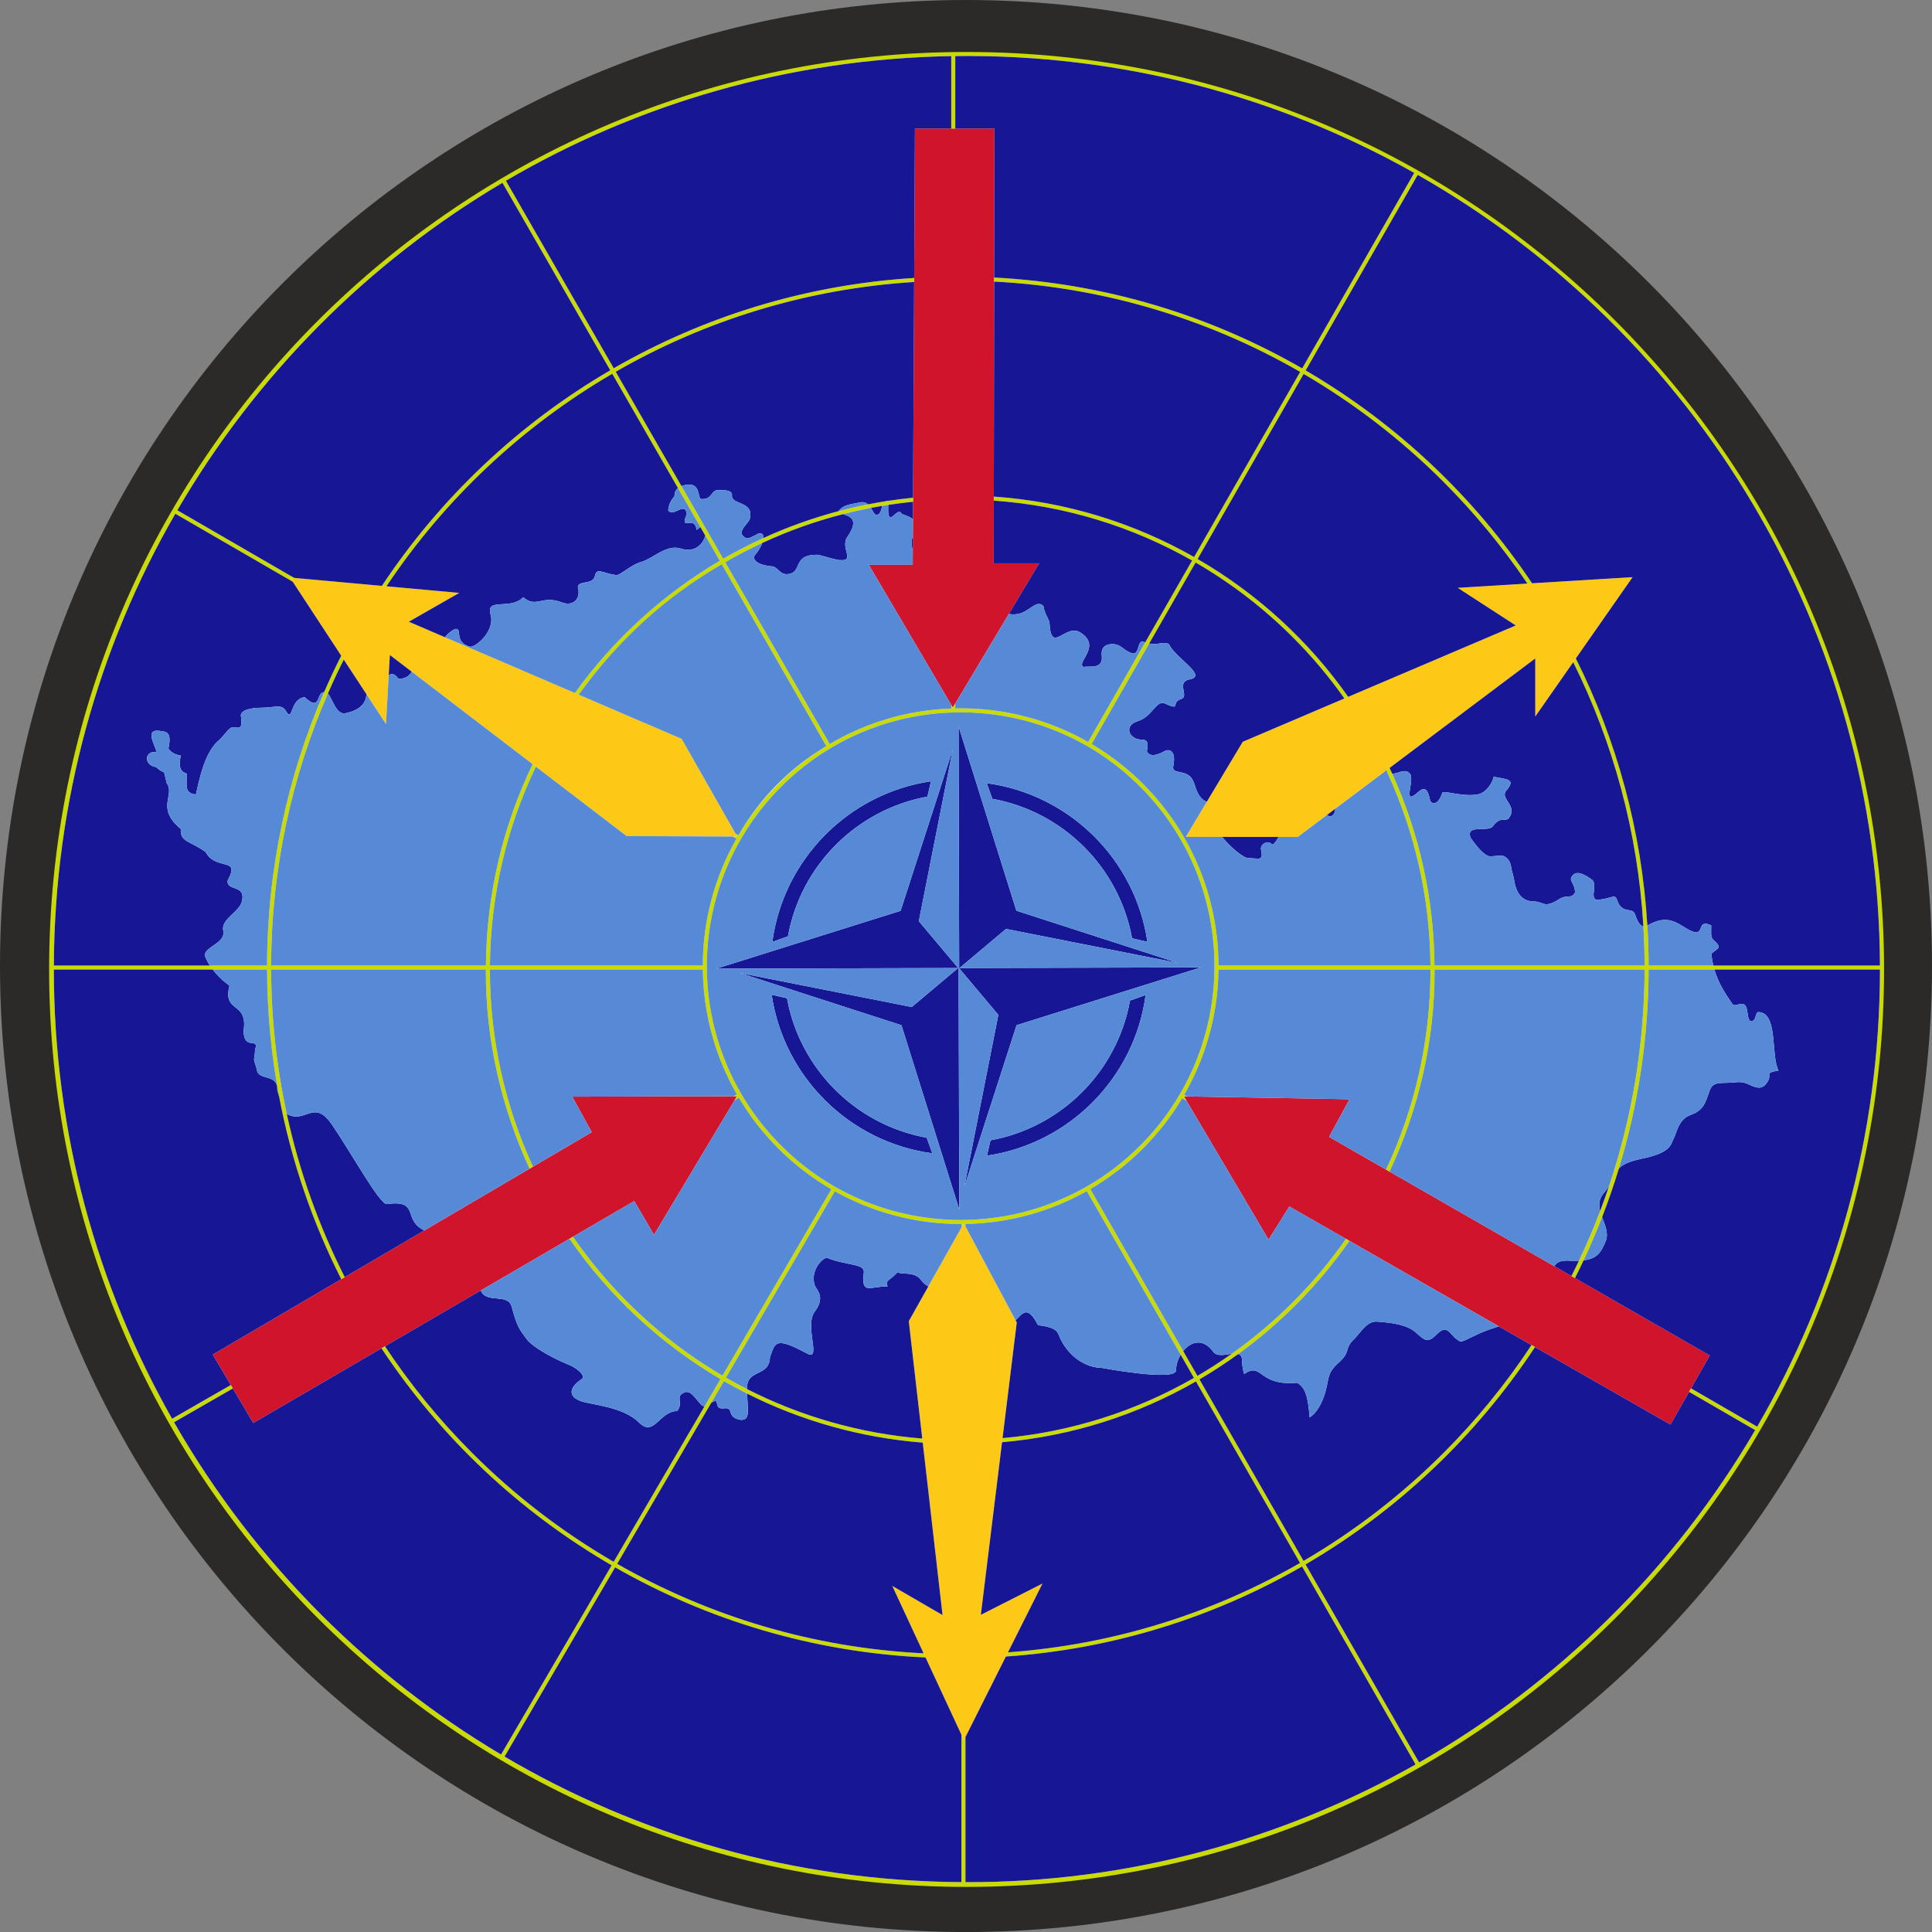
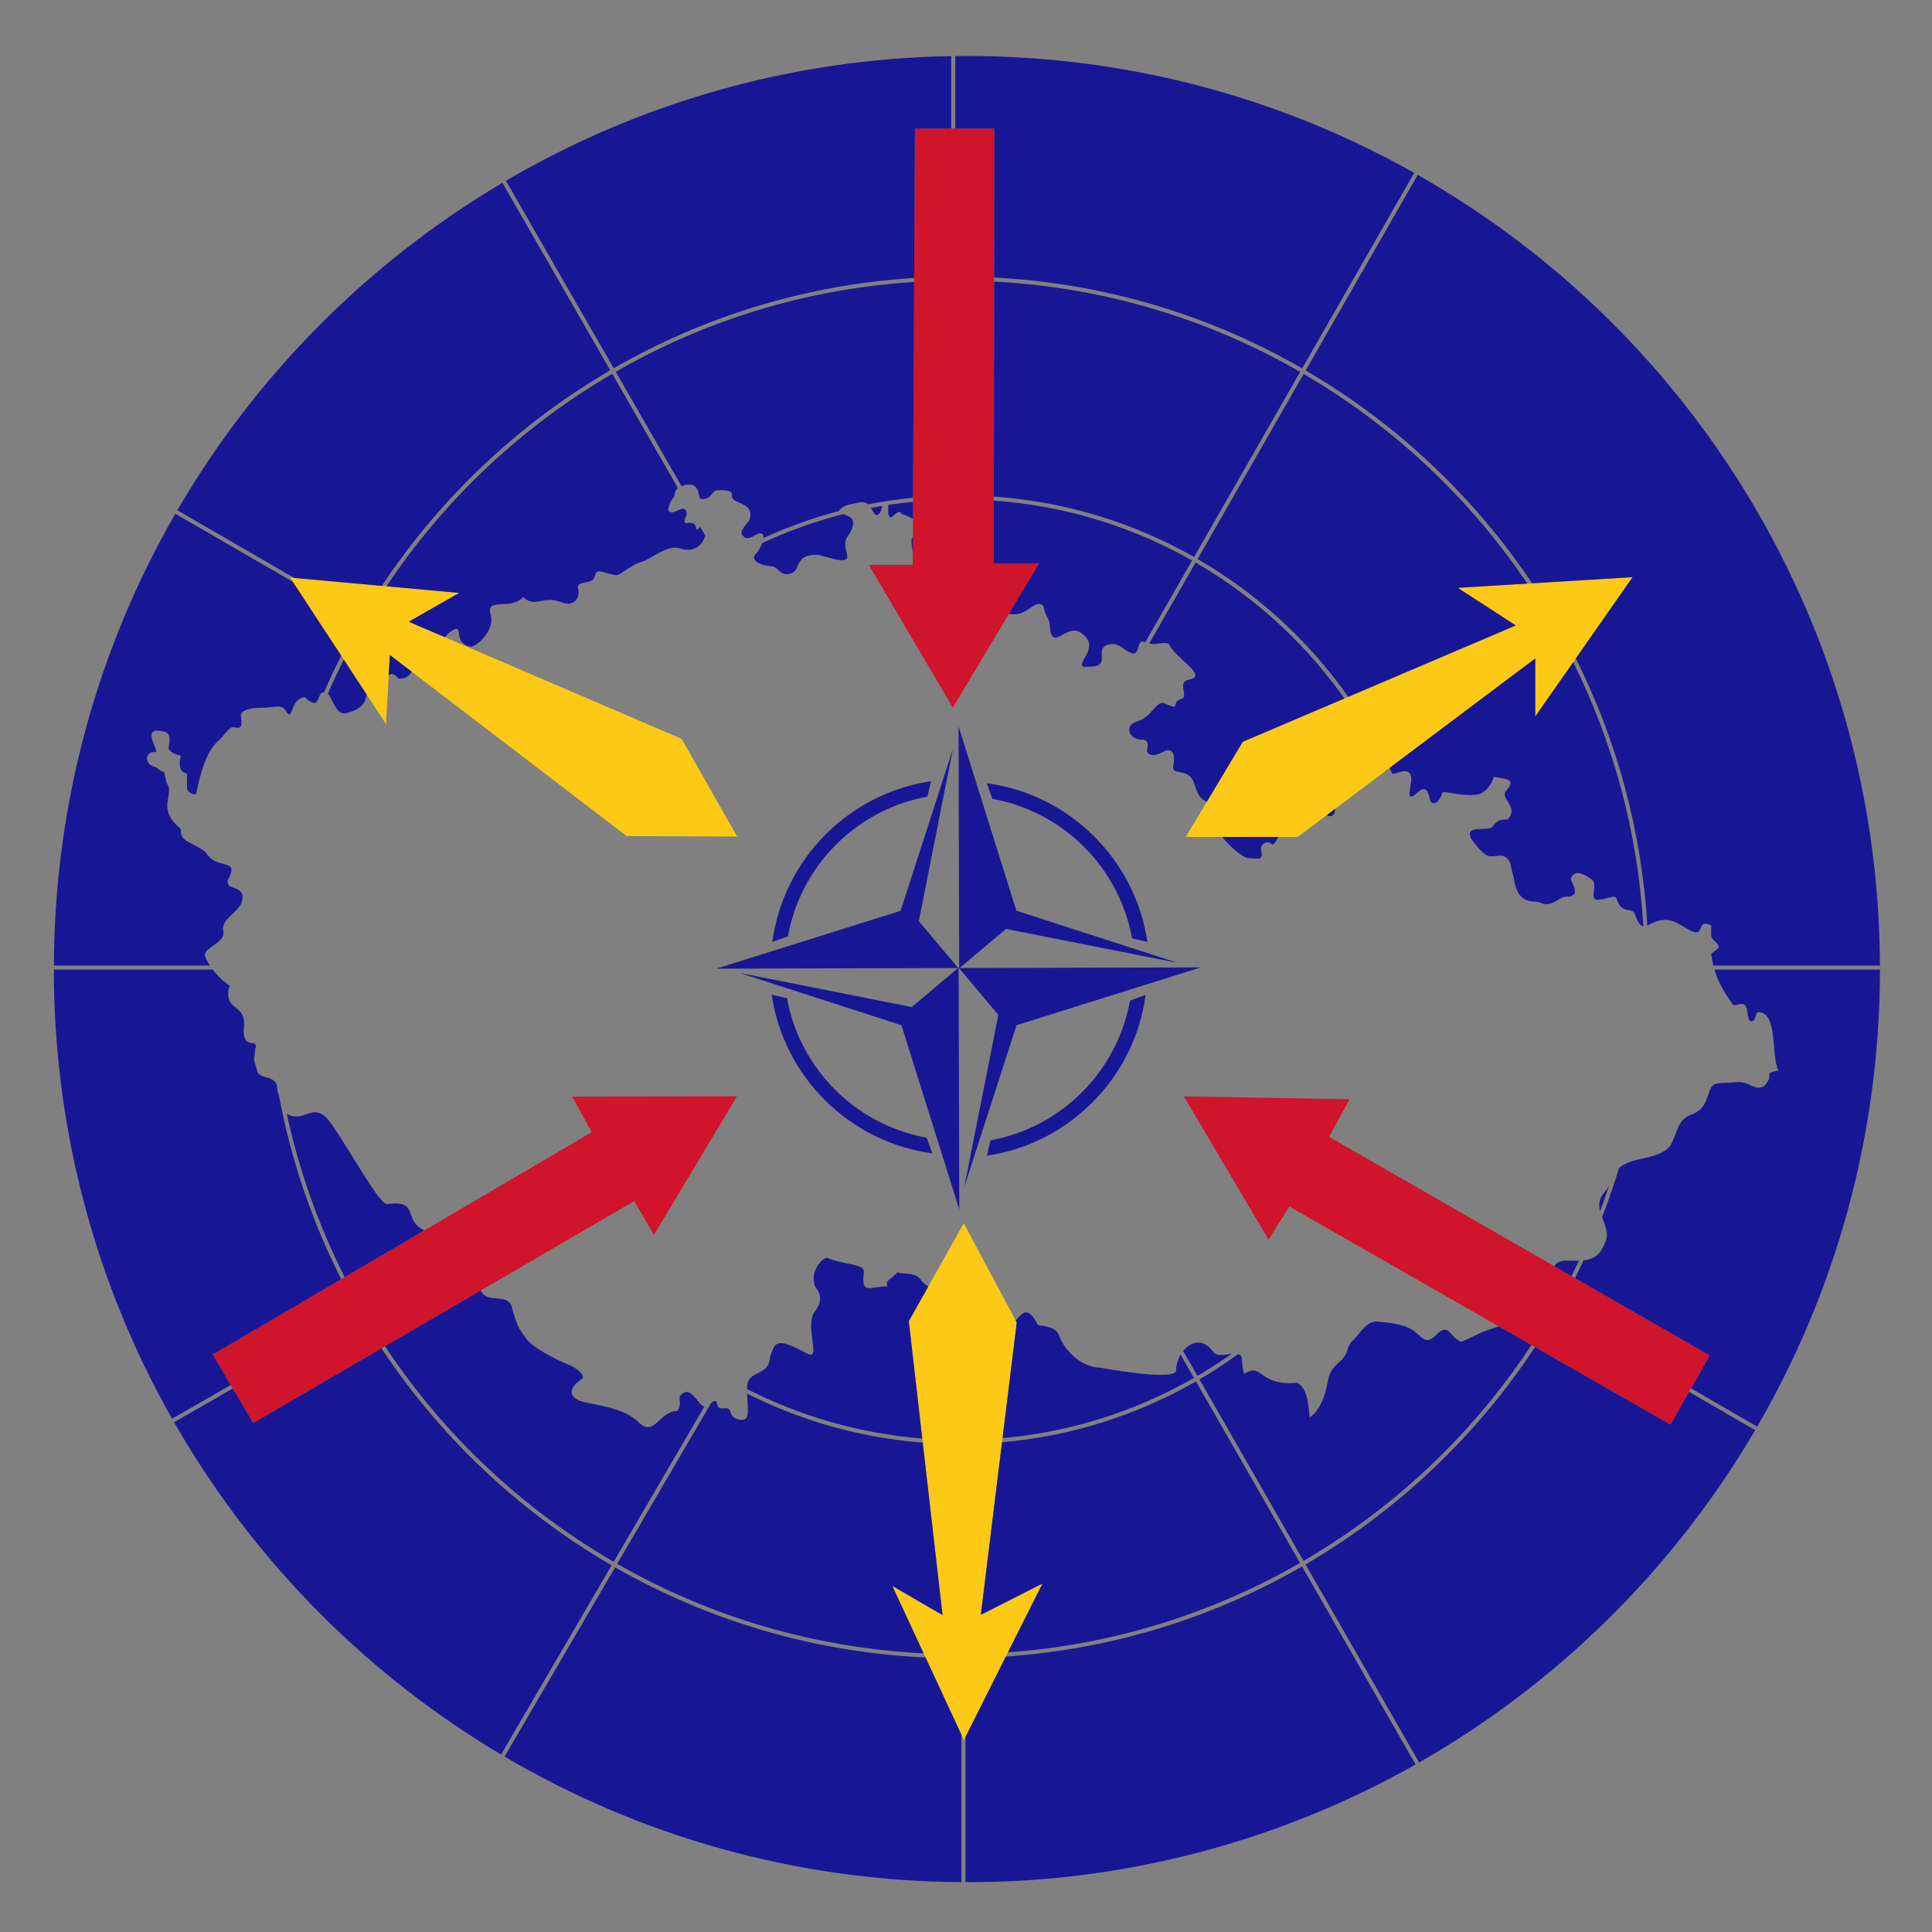
<svg xmlns="http://www.w3.org/2000/svg" xml:space="preserve" width="189.889mm" height="189.893mm" version="1.1" style="shape-rendering:geometricPrecision; text-rendering:geometricPrecision; image-rendering:optimizeQuality; fill-rule:evenodd; clip-rule:evenodd" viewBox="0 0 18988.88 18989.33">
  <rect x="0" y="0" width="18988.88" height="18989.33" fill="#808080" stroke="none" />
  <defs>
    <style type="text/css">
   
    .fil0 {fill:#FEFEFE;fill-rule:nonzero}
    .fil6 {fill:#2B2A29;fill-rule:nonzero}
    .fil4 {fill:#171796;fill-rule:nonzero}
    .fil2 {fill:#FCC917;fill-rule:nonzero}
    .fil1 {fill:#CF142B;fill-rule:nonzero}
    .fil5 {fill:#578AD6;fill-rule:nonzero}
    .fil3 {fill:#C9DB03;fill-rule:nonzero}
   
  </style>
  </defs>
  <g id="Kresba">
    <g id="_26._x0020_pVŘPz_x0020_-_x0020_bez_x0020_paprsku">
-       <path id="bílá-podklad" class="fil0" d="M18944.44 9494.44c0,5219.07 -4230.47,9450.08 -9449.17,9450.45l-1.36 0c-5218.98,-0.37 -9449.47,-4231.38 -9449.47,-9450.45 0,-5219.01 4230.86,-9449.99 9450.15,-9449.99 5219.01,0 9449.85,4230.98 9449.85,9449.99z" />
      <path id="červená_x0020_186" class="fil1" d="M8992.57 1263.04l781.15 0 -7.14 4273.81 446.53 0 -848.12 1418.07 -826.11 -1403.77 431.96 0 21.73 -4288.11zm-6503.26 12723.29l-398.3 -672.5 3724.71 -2186.23 -191.41 -348.77 1619.14 -4.29 -815.68 1362.38 -194.09 -331.94 -3744.37 2181.35zm14315.4 -664.11l-386.1 679.48 -3746.17 -2143.25 -204.52 325.23 -831.74 -1407.76 1627.5 28.13 -200.65 369.71 3741.68 2148.46z" />
      <path id="žlutá_x0020_123" class="fil2" d="M9472.85 12023.32l-540.59 962.23 331.71 2888.53 -493.76 -286.44 703.77 1515.29 772.08 -1538.58 -605.8 307.51 353.08 -2873.67 -520.49 -974.87zm2181.8 -3797.86l1100.28 0.88 2334.5 -1754.58 0 570.65 956.77 -1369.65 -1718.28 104.91 570.38 369.75 -2683.69 1143.44 -559.96 934.6zm-4409.13 -2.96l-545.97 -960.51 -2681.3 -1151.15 495.66 -283.41 -1663.8 -151.22 943.69 1440.08 38.1 -678.6 2327.34 1779.6 1086.28 5.21z" />
-       <path id="zelená_x0020_389" class="fil3" d="M18550.24 9528.37c0,4998.12 -4051.88,9049.7 -9050,9049.7 -4998.11,0 -9050,-4051.58 -9050,-9049.7 0,-4998.11 4051.89,-9049.99 9050,-9049.99 4998.12,0 9050,4051.88 9050,9049.99zm-9061.17 2501.69l0 23.66 -16.23 -30.4 -23.4 41.65 0 -34.5c-450.62,1.79 -876.86,-115.99 -1244.03,-321.65l-1070.22 1831.6c574.37,330.52 1232.17,543.07 1929.52,598.62l4.61 40.11c-706.31,-55.06 -1372.66,-269.86 -1954.12,-604.52l-1049.28 1795.76c894.58,512.07 1921.49,826.39 3011.9,879.59l18.86 40.61c-1104.66,-50.49 -2145.22,-367.56 -3050.74,-885.98l-1086.93 1860.21c1318.38,775.76 2852.39,1224.3 4490.43,1233.97l0 -1448.68 24.53 52.82 15.1 -30.09 0 1426.12c1599.12,6.64 3124.94,-422.14 4423.73,-1156.26l-10.5 -19.55 -1104.85 -1927.04c-867.76,499.68 -1856.4,813.01 -2911.3,885.44l20.69 -41.23c1039.95,-75.01 2014.63,-385.52 2870.9,-878.6l-1023.02 -1784.33c-570.46,327.42 -1216.75,537.62 -1906.01,597.87l4.94 -40.22c680.23,-60.71 1318.08,-268.74 1881.36,-592.02l-1053.18 -1836.17c-353.74,198.85 -760.01,315.3 -1192.76,323.21zm-2250.65 -3786.77l-36.26 -21 43.35 0.21 -17.63 -31.02 30.37 17.59c211.55,-358.08 508.43,-659.38 863.1,-876.3l-1027.31 -1786.8c-552.94,325.83 -1032.01,763.29 -1406.34,1281.61l-37.32 -16.02c378.37,-525.99 863.57,-969.83 1423.92,-1299.95l-1056.61 -1837.76c-889.54,519.01 -1648.86,1234.71 -2219.33,2088.55l-44.86 -4.08c575.18,-866.8 1343.42,-1593.16 2244.44,-2118.82l-1059.57 -1842.91c-1320.86,781.95 -2422.83,1891.83 -3195.38,3218.52l1147.98 664.81 -40.87 -3.71 27.18 41.48 -1154.14 -668.38c-753.96,1308 -1187.64,2823.91 -1193.77,4440.65l2095.63 0c2.87,-1095.44 265.23,-2129.88 728.74,-3045.18l25.09 38.28c-454.38,904.89 -711.35,1926.02 -714.2,3006.9l2111.05 0c6.12,-708.75 170.41,-1379.73 459.26,-1979.43l32.17 24.6c-284.13,592.61 -445.71,1255.15 -451.81,1954.83l2092.21 0c1.08,-453.4 121.28,-878.82 330.91,-1246.67zm2150.65 -7692.2l0 711.94 -39.63 0 0 -711.44c-1594.93,26.85 -3088.51,469.91 -4377,1225.06l1059.59 1842.96c879.22,-506.13 1882.53,-820.91 2953.09,-887.67l-0.2 39.71c-1063.29,66.73 -2059.79,379.58 -2933.13,882.32l1056.6 1837.77c558.98,-322.97 1191.25,-533.26 1865.78,-599.79l-0.2 39.84c-667.27,66.43 -1292.74,274.73 -1845.83,594.3l1027.03 1786.33c352.32,-208 759.33,-333.21 1194.27,-348.8l0 -35.12 15.54 26.41 24.09 -40.28 0 47.88c473.23,-9.7 920.06,110.58 1305.72,330.32l1022.05 -1783.75c-583.3,-331.27 -1245.56,-538.99 -1949.24,-588.65l0.07 -39.73c710.77,49.72 1379.89,259.46 1968.87,594l1042.47 -1819.4c-894.68,-515.45 -1916.98,-830.93 -3007.81,-887.76l0.06 -39.69c1097.92,56.87 2127.07,374.34 3027.45,893.07l1098.52 -1917.24 2.46 -4.5c-1334.03,-751.08 -2875.18,-1168.69 -4510.62,-1148.09zm2254.79 10212.22l22.66 13.12 -30.34 -0.52 25.74 43.56 -37.89 -21.94 -5.34 -2.93c-220.38,368.61 -531.28,676.14 -902.41,892.5l1052.95 1836.01c578.69,-338.78 1076.51,-799.13 1459.17,-1346.6l34.54 19.76c-386.26,553.53 -889.24,1018.95 -1474,1361.21l1023.01 1784.3c503.52,-293.9 965.61,-651.02 1375.24,-1060.65 322.85,-322.85 613.1,-678.29 865.46,-1060.93l34.45 19.71c-576.25,874.4 -1348.49,1606.92 -2255.44,2136.24l1105 1927.33 11.97 18.86c1366.41,-780.66 2506.66,-1908.61 3302.22,-3265.89l-9.5 -5.86 -639.94 -370.6 19.54 -34.38 640.22 370.76 9.9 5.4c766.37,-1320.95 1205.62,-2855.34 1206.49,-4492.27 -757.82,0 -1515.95,0.08 -2273.87,0.08 -3.37,1090.29 -263.71,2120.08 -723.62,3032.02l-34.42 -19.75c456.6,-906.1 715.05,-1929.16 718.42,-3012.27l-2064.63 0c4.79,699.33 -160.6,1385.27 -442.32,1985.29l-34.21 -19.64c280.55,-596.7 436.91,-1262.31 436.91,-1965.65l-2083.72 0c-5.8,447.81 -127.82,867.67 -337.27,1230.79l5.03 2.94zm6833.51 -1273.36c-12.44,-3286.42 -1799.38,-6210.41 -4543.16,-7771.22l-1101.3 1922.12c897.67,524.2 1656.49,1242.46 2225.57,2092.2l-45.97 2.81c-242.86,-359.76 -519.48,-694.86 -825.35,-1000.73 -409.28,-409.28 -870.93,-766.14 -1373.95,-1059.9l-1042.32 1819.14c590.4,342 1094.12,806.08 1480.42,1354.77l-37.46 15.96c-152.12,-215.1 -322.11,-416.67 -507.9,-602.46 -284.04,-284.02 -604.9,-531.21 -954.76,-733.88l-1022.13 1783.9c755.63,446.33 1245.05,1262.27 1247.23,2177.29l2083.28 0c-5.98,-685.13 -161.03,-1334.66 -434.26,-1917.79l32.22 -24.22c279.03,593.17 435.7,1251.94 441.66,1942.01l2064.9 0c-2.83,-1070.83 -255.02,-2083.06 -701.55,-2981.69l25.79 -36.91c457.31,913.67 712.56,1940.4 715.39,3018.6 757.88,0 1515.77,0 2273.65,0zm-15319.65 6380.51c527.98,527.97 1121.49,990.38 1767.2,1374.17l1086.72 -1859.85c-909.01,-527.5 -1683.56,-1258.87 -2262.06,-2132.65l34.3 -19.99c250.51,378.1 538.06,729.53 857.54,1049.03 413.67,413.7 880.87,773.85 1390.22,1069.4l1049.35 -1795.9c-589.91,-346.24 -1096.48,-818.02 -1483.51,-1379.07l34.34 -20c159.44,230.8 339.31,446.39 537.05,644.14 277.88,277.9 591.03,520.53 932.11,720.71l1070.04 -1831.3c-374.27,-217.38 -687.53,-527.47 -908.76,-899.35l-42.61 24.47 23.8 -39.74 -33.99 0.09 32.87 -18.88c-207.83,-362.06 -328.84,-780.26 -334.62,-1226.16l-2092.65 0c0,691.04 151.68,1348.06 423.47,1936.79l-34.07 20c-273.56,-593.08 -433.73,-1268.53 -429.02,-1956.79l-2110.78 0c3.39,1087.29 263.8,2114.08 723.67,3022.77l-34.24 20.1c-463.3,-914.62 -725.67,-1948.25 -729.06,-3042.87l-2095.83 0c0.86,1605.01 423.2,3111.42 1162.15,4414.76l576.85 -331.35 20.11 33.96 -577.5 331.73c397.58,694.08 885.15,1330.01 1446.91,1891.78zm8048.18 -4610.36c974.32,-974.3 974.43,-2553.67 0.07,-3527.9 -974.29,-974.16 -2553.85,-974.17 -3528.14,0.01 -974.35,974.24 -974.24,2553.56 0.08,3527.88 974.35,974.35 2553.64,974.34 3527.99,0.01z" />
      <path id="modrá_x0020_Reflex_x0020_Blue" class="fil4" d="M9906.84 16240.32c1039.95,-75.01 2014.63,-385.52 2870.9,-878.6l-1023.02 -1784.33c-570.46,327.42 -1216.75,537.62 -1906.01,597.87l-208.46 1696.6 605.8 -307.51 -339.21 675.97zm-417.77 832.52l0 1426.12c1599.12,6.64 3124.94,-422.14 4423.73,-1156.26l-10.5 -19.55 -1104.85 -1927.04c-867.76,499.68 -1856.4,813.01 -2911.3,885.44l-397.08 791.29zm-39.63 1425.95l0 -1448.68 -352.76 -759.52c-1104.66,-50.49 -2145.22,-367.56 -3050.74,-885.98l-1086.93 1860.21c1318.38,775.76 2852.39,1224.3 4490.43,1233.97zm-7706.45 -13483.67l1147.98 664.81 862.53 78.4c575.18,-866.8 1343.42,-1593.16 2244.44,-2118.82l-1059.57 -1842.91c-1320.86,781.95 -2422.83,1891.83 -3195.38,3218.52zm7646.08 -4464.02l0 711.94 384.64 0 -2.45 1464.82c1097.92,56.87 2127.07,374.34 3027.45,893.07l1098.52 -1917.24 2.46 -4.5c-1334.03,-751.08 -2875.18,-1168.69 -4510.62,-1148.09zm378.6 4329.61c710.77,49.72 1379.89,259.46 1968.87,594l1042.47 -1819.4c-894.68,-515.45 -1916.98,-830.93 -3007.81,-887.76l-3.53 2113.16zm-418.23 -3617.67l0 -711.44c-1594.93,26.85 -3088.51,469.91 -4377,1225.06l1059.59 1842.96c879.22,-506.13 1882.53,-820.91 2953.09,-887.67l7.44 -1468.91 356.88 0zm4599.19 16059.31c1366.41,-780.66 2506.66,-1908.61 3302.22,-3265.89l-9.5 -5.86 -639.94 -370.6 -182.8 321.7 -1331.51 -761.78c-576.25,874.4 -1348.49,1606.92 -2255.44,2136.24l1105 1927.33 11.97 18.86zm-10790.91 -1451.88c527.98,527.97 1121.49,990.38 1767.2,1374.17l1086.72 -1859.85c-909.01,-527.5 -1683.56,-1258.87 -2262.06,-2132.65l-1260.27 734.19 -201 -339.37 -577.5 331.73c397.58,694.08 885.15,1330.01 1446.91,1891.78zm9714.48 -1940.57c0,0 78.01,-34.85 138.73,-200.04 61.04,-173.99 17.56,-217.31 139.31,-330.44 130.38,-112.97 60.73,-138.88 147.67,-226.09 87.22,-86.94 139.31,-199.76 252.43,-182.35 112.82,8.5 286.67,25.9 373.61,113.12 86.91,78.01 113.12,95.41 199.76,8.5 87.21,-86.94 113.71,-26.21 174.43,34.81 69.38,52.1 43.16,52.1 191.13,-17.4 103.68,-51.84 159.19,-65.02 241.97,-93.69l321.41 183.89c-252.36,382.64 -542.61,738.08 -865.46,1060.93 -409.63,409.63 -871.72,766.75 -1375.24,1060.65l-1023.01 -1784.3c131.57,-77 258.98,-160.25 381.87,-249.32 60.9,25.92 16.75,64.32 57.79,195.88 182.48,-121.91 130.38,121.32 521.55,86.93 86.93,52.1 104.49,147.79 122.05,338.92zm2405.69 -1484.37c18.21,-37.29 59.41,-61.01 150.31,-54.38 33.92,1.18 64.11,1.18 91.12,-0.11 -23.94,50.62 -48.5,100.9 -73.65,150.82l-167.78 -96.33zm286.97 -58.27c130.43,-16.13 172.33,-74.74 219.97,-196.49 25.22,-75.73 -10.68,-151.43 -38.66,-227.16 61.11,-157.48 116.46,-317.82 165.9,-480.73 36.55,-35.98 96.39,-66.37 211.83,-91.99 312.88,-60.88 295.6,-147.51 330.44,-208.85 25.88,-52.09 43.17,-182.17 165.22,-225.48 130.38,-43.62 147.64,-139.32 173.85,-208.85 25.88,-78.28 43.47,-104.62 156.59,-104.62 112.82,0 156.3,-25.91 243.51,17.41 86.91,43.62 139.01,43.62 182.47,-34.7 43.48,-69.5 -43.46,-78.43 104.2,-104.31 -78.01,-147.82 0,-573.97 -199.76,-573.97 -17.56,0 -26.19,52.09 -34.81,69.8 -26.22,34.69 -61.04,34.69 -69.66,-61.03 -16.98,-165.49 -113.13,-43.59 -147.67,-86.75 -71.22,-103.86 -137.8,-202.82 -177.95,-339.97l1627.23 -0.06c-0.87,1636.93 -440.12,3171.32 -1206.49,4492.27l-9.9 -5.4 -640.22 -370.76 183.76 -323.4 -1324.65 -760.61c29.06,-57.65 57.34,-115.78 84.8,-174.35zm162.01 -483.99c-15.12,-60.6 -13.45,-121.24 40.4,-181.94 20.26,-22.75 35.53,-44.4 47.82,-65 -27.85,83.04 -57.26,165.38 -88.22,246.94zm1112.88 -2413.31c-8.68,-35.88 -15.61,-74.36 -20.46,-116.09 69.68,-61.02 113.43,-52.24 17.59,-139.31 -25.91,-25.91 -17.59,-78.16 -17.59,-139.03 -147.63,-69.5 -60.72,104.49 -182.47,60.87 -130.39,-52.09 -217.32,-191.41 -442.96,-60.87l-2.64 1.27c-56.01,-934.42 -301.69,-1823.4 -702.99,-2625.3l557.96 -798.74 -987.86 60.31c-569.02,-849.74 -1327.76,-1568.02 -2225.42,-2092.21l1101.3 -1922.12c2743.78,1560.81 4530.72,4484.8 4543.16,7771.22l-1637.62 0zm-687.63 -385.29c-25.37,-4.17 -52.84,-30.95 -80.32,-113.49 -26.18,-86.76 -130.38,8.63 -182.78,-156.72 -17.29,-52.09 -78.28,8.94 -200.06,8.94 -60.72,-25.92 8.93,-130.57 -34.52,-191.13 -69.68,-52.41 -156.59,-104.63 -200.05,-43.9 -43.48,43.9 25.9,69.8 25.9,165.49 -43.16,69.54 -78,8.51 -165.21,69.54 -139.04,86.9 -147.67,17.4 -234.61,17.4 -130.37,0 -182.17,-95.72 -200.03,-217.47 -8.36,-43.47 -25.91,-104.19 -25.91,-104.19 -8.94,-121.91 -96.15,-130.38 -96.15,-130.38l-112.82 8.47c-60.72,-8.47 -130.41,-95.41 -191.41,-182.63 -51.82,-139.03 174.13,-52.09 217.6,-112.82 78.31,-104.49 121.74,-43.46 156.59,-78.31 95.57,-121.6 -87.21,-191.41 -26.19,-269.38 96.15,-113.12 26.19,-113.12 -121.47,-139.34 -8.93,52.4 -69.66,156.59 -156.87,173.69 -147.66,26.22 -338.8,-43.28 -347.42,-17.1 -52.68,156.45 -121.76,95.72 -121.76,69.5 -17.56,-86.75 -43.77,-139.31 -113.12,-78.28 -173.85,156.72 -26.19,-121.59 -86.91,-182.63 -47.97,-47.86 -112.41,3.09 -170.54,5.53 -8.73,-19.23 -17.63,-38.36 -26.61,-57.45l1431.97 -1076.25 0 570.65 373.09 -534.08c392.56,790.1 634.88,1668 689.61,2596.34zm-2900.93 -2255.47c-386.26,-548.69 -889.9,-1012.82 -1480.3,-1354.82l1042.32 -1819.14c503.02,293.76 964.67,650.62 1373.95,1059.9 305.86,305.86 582.42,640.98 825.27,1000.74l-684.52 41.79 570.38 369.75 -1647.1 701.78zm382.53 741.1c-4.86,-3.75 -9.61,-8.31 -14.22,-13.77l5.77 -4.33 8.45 18.1zm-509.35 358.37c-3.67,65.06 -41.47,90.11 -83.17,62.51l83.17 -62.51zm-558.19 277.52c-27.96,50.2 -53.62,87.83 -68.47,69.44 -43.16,-43.62 -112.82,8.48 -103.88,52.1 25.87,121.6 -17.6,86.91 -121.76,86.91 -53.51,0 -188.16,-117.71 -259.74,-208.89l553.85 0.44zm-705.36 -344.85l-6.13 -3.36c-95.57,-43.32 -104.5,-164.92 -130.38,-208.55 -61.02,-121.59 -217.32,-43.3 -191.13,-147.5 25.91,-139.31 -34.82,-165.22 -87.22,-139.31 0,0 -139.03,87.21 -173.85,0 17.56,-78.01 8.64,-113.13 -52.09,-113.13 -121.76,0 -182.78,-139.03 -34.84,-182.35 139.03,-43.59 182.5,-208.81 260.78,-174 173.85,78.31 52.4,-8.78 165.23,-43.59 78.28,-26.22 -52.1,-165.23 78.28,-191.14 191.41,-34.69 -139.01,-208.81 -200.03,-347.85 -61.33,-30.53 -102.34,12.74 -194.29,-5.87l456.04 -795.92c349.86,202.67 670.72,449.86 954.76,733.88 185.79,185.79 355.82,387.33 507.93,602.45l-999.28 425.76 -353.78 590.48zm-605.03 -1567.61l-1.23 -0.42c-95.57,-52.56 -34.54,165.22 -156.3,95.69 -61.02,-26.34 -86.63,-78.44 -165.21,-78.44 -60.73,0 -113.13,25.92 -104.2,112.82 17.25,148.13 -139.34,95.72 -174.15,113.13 -95.57,-34.81 182.78,-200.03 -34.85,-339.07 -147.63,-95.26 -286.97,217.47 -304.22,-86.79 0,-43.59 -43.47,-78.43 -60.72,-174.12 -69.69,-69.54 -139.35,61 -252.17,78.43 -41.57,5.91 -68.19,4.23 -86.11,-2.42l296.47 -495.7 -446.53 0 1.03 -616.41c703.68,49.66 1365.94,257.38 1949.24,588.65l-461.05 804.65zm-2284.31 -891.81c-5.77,-25.25 -9.97,-55.28 -12.13,-91.16 -2.99,-23.97 3.32,-37.6 12.85,-49.09l0 -0.01 -0.34 67 -0.38 73.26zm1.62 -319.55c-40.14,-30.02 -93.83,-44.82 -109.62,-49.95 -34.54,-69.81 -95.57,61.02 -121.45,25.9 -15.81,-20.92 -12.55,-76.71 -11.26,-115.77 80.41,-12.33 161.49,-22.6 243.2,-30.74l-0.24 46.33 -0.63 124.23zm-244.63 -179.56c-0.92,-1.36 -2.14,-1.73 -3.73,-0.93 -7.29,0.93 -13.54,2.44 -18.92,4.42 -58.45,9.21 -116.56,19.5 -174.27,30.87 -19.95,-17.62 -46.6,-27.53 -85.42,-17.88 -78.31,17.44 -147.67,17.44 -199.76,78.47 -0.83,1.91 -1.35,3.71 -1.59,5.41 -256.19,67.59 -503.73,156.47 -740.65,264.57 2.25,-30.33 -10.04,-50.72 -49.33,-44.19 -69.36,35.11 -112.52,69.5 -147.66,26.18 -60.73,-43.59 43.46,-121.9 61.02,-165.22 52.1,-182.63 -182.78,-139.01 -173.85,-234.72 8.63,-60.58 -104.46,-52.1 -139.31,-52.1 -69.34,0 -52.1,95.42 -165.22,86.94 -34.54,-8.94 0,-165.22 -147.66,-139.04 -17.28,2.89 -31.92,6.97 -44.36,11.92l-645.97 -1123.54c873.34,-502.74 1869.84,-815.59 2933.13,-882.32l-10.05 1981.95 -0.7 138.37c-82.55,8.15 -164.47,18.45 -245.7,30.84zm-57.7 49.34c-5.48,21.71 -8.6,47.47 -24.61,71.49 -44.04,44.23 -57.71,-5.84 -86.36,-51.56 36.84,-7.08 73.83,-13.73 110.97,-19.93zm-384.56 81.18c62.53,20.72 161.87,47.2 47.07,216.4 -86.91,112.83 87.24,252.16 -86.91,234.73 -95.88,-17.26 -156.29,-43.6 -217.63,-52.1 -252.13,0 -130.37,182.66 -295.29,191.13 -78.59,0 -86.94,-78 -156.6,-78 -156.59,-17.41 -191.41,-78.29 -147.66,-121.61 19.14,-19.34 46.94,-64.35 62.83,-106.94 253.14,-117.6 518.69,-213 794.19,-283.61zm-1622.66 -256.13c-30.81,25.45 -34.55,58.81 -34.55,81.51 0,0 -60.73,60.58 -60.73,139.05 52.09,69.34 165.22,-95.88 182.48,34.66 -78.29,182.65 78.3,0 95.56,156.43 15.64,-11.73 27.76,-21.68 37.36,-28.81l47.76 83.08c-14.83,70.59 -92.93,178.14 -241.68,128.22 -138.73,-43.18 -269.42,95.86 -382.55,130.55 -104.18,26.19 -217.31,139.31 -252.15,130.53 -130.38,-17.4 -191.11,-78.43 -208.39,8.78 -17.25,95.42 -182.78,34.39 -165.5,121.6 26.19,86.95 -34.84,182.63 -156.59,139.04 -199.76,-78.01 -251.85,61.03 -382.24,-52.09 -121.74,130.37 -365.28,0 -321.81,165.21 52.1,165.23 -147.94,330.45 -200.04,321.52 -165.22,-43.17 -69.68,-191.14 -147.66,-173.73 -42.44,19.01 -74.52,48.39 -100.05,80.3l-354.53 -152.21 495.66 -283.41 -715.54 -65.03c570.47,-853.84 1329.79,-1569.54 2219.33,-2088.55l645.86 1123.35zm-2616.48 1805.02c-24.97,42.26 -65.06,73.35 -130.94,67.41 -45.55,-57.07 -72.49,-50.35 -95.48,-31.68l11.24 -200.26 215.18 164.53zm-444.29 222.59c-8.18,77.66 -47.36,148.1 -199.57,184.05 -98.63,30.25 -137.76,-150.99 -180.67,-192.01 49.14,-112.9 101.26,-224.21 156.28,-333.81l223.96 341.77zm-417.88 -20.8c-77.86,-7.52 -27.62,202.54 -190.41,48.1 -147.67,17.44 -112.83,252.16 -182.51,139.34 -43.44,-78.31 -104.16,-34.69 -260.76,-34.69 -61.02,0 -200.06,17.41 -182.78,86.79 26.19,173.85 -60.73,78.43 -104.19,112.81 -34.84,26.19 -69.66,78.44 -104.5,113.13 -147.66,113.13 -200.06,391.48 -234.57,538.95 -104.5,-8.47 -87.24,-86.91 -87.24,-86.91l0 -112.66c0,-17.44 -104.2,0 -60.72,-182.66 0,0 -86.92,-8.93 -121.76,-69.5 34.84,-165.23 -17.56,-165.23 -95.57,-174.16 -165.22,-17.25 17.29,217.47 -34.54,208.85 -104.47,-8.78 -113.39,130.53 8.36,147.93 104.19,95.42 61.02,-17.4 104.19,156.29 87.22,121.64 -112.55,243.66 139.32,452.04 -8.64,130.57 86.93,113.13 243.49,226.25 104.51,191.14 347.73,43.32 217.32,278.36 -17.25,112.81 182.79,34.68 139.34,208.53 -26.21,104.19 -208.99,173.69 -182.78,286.82 26.19,121.6 -182.5,156.6 -182.5,243.51 13.68,35.72 31.33,68.75 50.86,98.83l-1533.58 0c6.13,-1616.74 439.81,-3132.65 1193.77,-4440.65l1154.14 668.38 476.46 727.08c-59.64,117.81 -115.97,237.6 -168.84,359.24zm-1093.96 2725.58c76.12,99.57 164.69,157.32 164.69,157.32 -69.69,277.89 182.47,147.48 139,443.54 0,199.91 156.59,60.6 113.12,182.5 -8.93,147.64 -26.19,52.25 17.25,199.73 8.66,113.12 208.7,34.69 200.07,199.91 0,0 5.99,24.18 17.99,62.78 119.78,634.66 327.87,1238.11 611.01,1797.1l-1263.07 741.36 177.19 299.17 -576.85 331.35c-738.95,-1303.34 -1161.29,-2809.75 -1162.15,-4414.76l1561.75 0zm727.64 1418.59c188.98,105.88 267.83,-166.81 454.25,121.04 173.85,252.16 460.82,773.71 530.48,765.23 312.88,-43.62 165.22,139.01 339.07,243.51 9.76,5.58 18.5,10.99 26.46,16.28l-780.53 458.13c-254,-501.94 -447.14,-1039.9 -569.73,-1604.19zm1907.49 1735.08c49.2,134.52 264.68,21.26 303.14,159.93 52.1,191.1 69.66,217.32 156.59,330.14 60.72,69.8 225.95,165.22 391.18,235.03 78.27,25.88 191.09,112.97 139,147.51 -130.38,87.21 -130.38,173.99 0,217.59 104.49,34.84 408.73,52.09 565.32,208.54 147.66,147.81 200.06,-113.13 373.91,-113.13 69.35,-86.78 -26.21,-139.01 69.35,-182.19 83,-37.86 139.93,127.41 199.1,137.24l-892.03 1526.66c-509.35,-295.55 -976.55,-655.7 -1390.22,-1069.4 -319.48,-319.5 -607.03,-670.93 -857.54,-1049.03l942.2 -548.89zm2264.72 1104.28c95.56,-62.09 15.02,63.06 116.31,55.43 121.75,-17.42 17.87,86.93 174.16,112.84 94.68,0 67.67,-86.18 61.95,-258.31 525.17,264.32 1110.46,433.68 1726.11,481.67l194.64 1694.91 -493.76 -286.44 307.62 662.34c-1090.41,-53.2 -2117.32,-367.52 -3011.9,-879.59l924.87 -1582.85zm351.52 -134.95l-0.03 -9.51c0,-191.13 217.32,-104.65 225.64,-304.53 52.4,-139.04 43.78,-208.54 365.26,-34.85 147.96,78.44 -34.81,-278.04 78.31,-417.19 95.57,-130.57 26.19,-200.07 0,-243.69 -60.72,-155.99 86.91,-295.3 121.75,-278.04 200.04,78.16 373.91,52.25 356.63,147.97 -26.18,217.31 60.72,130.07 234.87,130.07 -35.11,-60.57 43.17,-69.5 95.27,-139.01 34.84,26.19 165.22,-8.5 226.25,69.51 26.35,35.23 52.72,57.08 77.83,70.77l-191.84 341.46 132.47 1153.51c-614.93,-48.98 -1199.08,-220.09 -1722.41,-486.47zm2639.56 -675.86c70.59,-68.31 115.84,-155.79 220.94,48.93 0,0 173.54,8.63 199.73,86.94 86.94,225.95 278.65,330.42 417.38,330.42 0,0 739.17,139.03 739.17,25.91 0,-52.15 17.07,-107.15 45.07,-154.05l130.85 228.14c-563.28,323.28 -1201.13,531.31 -1881.36,592.02l139.68 -1136.85 -11.46 -21.46zm1647.27 302.12c74.62,-92.96 195.48,-130.92 295.2,7.6 37.7,50.1 124.53,28.12 183.26,18.26 -109.36,77.5 -222.22,150.42 -338.37,218.41l-140.09 -244.27zm-1875.85 -5427.52c696.3,125.31 1247.02,674.87 1373.26,1370.87l150.92 34.97c-119.07,-809.58 -765.97,-1450.35 -1578.97,-1559.45l54.79 153.61zm-645.1 3330.58c-696.01,-125.05 -1246.73,-674.89 -1372.96,-1370.59l-150.92 -34.96c119.06,809.56 765.96,1450.05 1578.96,1559.15l-55.08 -153.6zm1998.1 -1347.36c-125.04,696.3 -674.87,1246.72 -1370.88,1372.96l-34.81 151.23c809.71,-119.22 1450.35,-766.12 1559.3,-1579.12l-153.61 54.93zm-3361.84 -631.41c125.05,-696.3 674.88,-1246.72 1370.89,-1373.25l34.81 -150.92c-809.71,119.22 -1450.04,766.11 -1559.3,1579.1l153.6 -54.93zm-704.63 317.49l1811.77 -568.3 513.5 -1588.78 -334.29 1690.28 386.99 460.71 -2377.97 6.09zm4763.37 -12.49l-1811.76 568.3 -513.5 1588.78 334.28 -1690.3 -386.99 -460.69 2377.97 -6.09zm-2374.69 2380.19l-568.58 -1811.89 -1588.51 -513.37 1690.02 334.43 460.52 -387.3 6.55 2378.13zm-7.14 -4749.08l568.3 1811.61 1588.78 513.65 -1690.28 -334.44 -460.86 387.29 -5.94 -2378.11z" />
-       <path id="modrá_x0020_279" class="fil5" d="M12872.2 13929.9c-17.56,-191.13 -35.12,-286.82 -122.05,-338.92 -391.17,34.39 -339.07,-208.84 -521.55,-86.93 -41.05,-131.58 3.11,-169.97 -57.82,-195.89 423.31,-306.83 792.8,-682.88 1092.16,-1111.88l1468.3 840.04c-82.78,28.67 -138.29,41.85 -241.97,93.69 -147.97,69.5 -121.75,69.5 -191.13,17.4 -60.72,-61.02 -87.22,-121.75 -174.43,-34.81 -86.64,86.91 -112.85,69.51 -199.76,-8.5 -86.94,-87.22 -260.79,-104.62 -373.61,-113.12 -113.12,-17.41 -165.21,95.41 -252.43,182.35 -86.94,87.21 -17.29,113.12 -147.67,226.09 -121.75,113.13 -78.27,156.45 -139.31,330.44 -60.72,165.19 -138.73,200.04 -138.73,200.04zm-1765.91 -4095.35l153.61 -54.93c-108.95,813 -749.59,1459.9 -1559.3,1579.12l34.81 -151.23c696.01,-126.24 1245.84,-676.66 1370.88,-1372.96zm1001.33 3470.15c-58.73,9.86 -145.57,31.86 -183.28,-18.25 -99.72,-138.52 -220.58,-100.56 -295.2,-7.6l-912.86 -1591.74c371.13,-216.36 682.03,-523.89 902.41,-892.5l5.34 2.93 37.88 21.94 806.01 1364.2 204.52 -325.23 555.96 318.07c-305.85,437.58 -685.29,819.5 -1120.78,1128.18zm-503.46 10.18c-28,46.9 -45.07,101.9 -45.07,154.05 0,113.12 -739.17,-25.91 -739.17,-25.91 -138.73,0 -330.44,-104.47 -417.38,-330.42 -26.19,-78.31 -199.73,-86.94 -199.73,-86.94 -105.1,-204.72 -150.35,-117.24 -220.94,-48.93l-492.8 -923.01 0 -23.66c432.75,-7.91 839.02,-124.36 1192.76,-323.21l922.33 1608.03zm-2131.32 -1291.56l-348.75 620.77c-25.11,-13.69 -51.48,-35.54 -77.83,-70.77 -61.03,-78.01 -191.41,-43.32 -226.25,-69.51 -52.1,69.51 -130.38,78.44 -95.27,139.01 -174.15,0 -261.05,87.24 -234.87,-130.07 17.28,-95.72 -156.59,-69.81 -356.63,-147.97 -34.84,-17.26 -182.47,122.05 -121.75,278.04 26.19,43.62 95.57,113.12 0,243.69 -113.12,139.15 69.65,495.63 -78.31,417.19 -321.48,-173.69 -312.86,-104.19 -365.26,34.85 -8.32,199.88 -225.64,113.4 -225.64,304.53l0.03 9.52c-70.16,-35.71 -139.23,-73.11 -207.12,-112.18l1070.22 -1831.6c367.17,205.66 793.41,323.44 1244.03,321.65l0 34.5 23.4 -41.65zm-2129.63 1674.15c5.71,172.15 32.73,258.34 -61.95,258.34 -156.29,-25.91 -52.41,-130.26 -174.16,-112.84 -101.29,7.63 -20.75,-117.52 -116.31,-55.43l124.41 -212.91c74.63,42.96 150.68,83.92 228.01,122.84zm-419.55 126.45c-59.17,-9.83 -116.1,-175.1 -199.1,-137.24 -95.56,43.18 0,95.41 -69.35,182.19 -173.85,0 -226.25,260.94 -373.91,113.13 -156.59,-156.45 -460.83,-173.7 -565.32,-208.54 -130.38,-43.6 -130.38,-130.38 0,-217.59 52.09,-34.54 -60.73,-121.63 -139,-147.51 -165.23,-69.81 -330.46,-165.23 -391.18,-235.03 -86.93,-112.82 -104.49,-139.04 -156.59,-330.14 -38.46,-138.67 -253.94,-25.41 -303.14,-159.93l871.4 -507.65c387.03,561.05 893.6,1032.83 1483.51,1379.07l-157.32 269.24zm-1291.85 -1668.31l601.86 -350.63 194.09 331.94 791.89 -1322.65 42.6 -24.46c221.23,371.88 534.49,681.97 908.76,899.35l-1070.04 1831.3c-341.08,-200.18 -654.23,-442.81 -932.11,-720.71 -197.74,-197.75 -377.61,-413.34 -537.05,-644.14zm1611.63 -1381.07l-1619.14 4.29 191.41 348.77 -577.19 338.78c-271.79,-588.73 -423.47,-1245.75 -423.47,-1936.79l2092.65 0c5.78,445.9 126.79,864.1 334.62,1226.16l-32.87 18.88 33.99 -0.09zm-2038.99 711.84l-1035.62 607.86c-7.96,-5.29 -16.69,-10.7 -26.45,-16.28 -173.85,-104.5 -26.19,-287.13 -339.07,-243.51 -69.66,8.48 -356.63,-513.07 -530.48,-765.23 -186.42,-287.84 -265.27,-15.17 -454.25,-121.04 -99.36,-457.31 -152.41,-931.88 -153.93,-1418.59l2110.78 0c-4.71,688.26 155.46,1363.71 429.02,1956.79zm-2461.44 -711.15c-11.97,-38.52 -17.94,-62.64 -17.94,-62.64 8.63,-165.22 -191.41,-86.79 -200.07,-199.91 -43.44,-147.48 -26.18,-52.09 -17.25,-199.73 43.47,-121.9 -113.12,17.41 -113.12,-182.5 43.47,-296.06 -208.69,-165.65 -139,-443.54 0,0 -88.57,-57.75 -164.69,-157.32l534.08 0c1.32,425.57 41.79,841.92 117.99,1245.64zm-680.06 -1285.27c-19.53,-30.08 -37.18,-63.11 -50.86,-98.83 0,-86.91 208.69,-121.91 182.5,-243.51 -26.21,-113.13 156.57,-182.63 182.78,-286.82 43.45,-173.85 -156.59,-95.72 -139.34,-208.53 130.41,-235.04 -112.81,-87.22 -217.32,-278.36 -156.56,-113.12 -252.13,-95.68 -243.49,-226.25 -251.87,-208.38 -52.1,-330.4 -139.32,-452.04 -43.17,-173.69 0,-60.87 -104.19,-156.29 -121.75,-17.4 -112.83,-156.71 -8.36,-147.93 51.83,8.62 -130.68,-226.1 34.54,-208.85 78.01,8.93 130.41,8.93 95.57,174.16 34.84,60.57 121.76,69.5 121.76,69.5 -43.48,182.66 60.72,165.22 60.72,182.66l0 112.66c0,0 -17.26,78.44 87.24,86.91 34.51,-147.47 86.91,-425.82 234.57,-538.95 34.84,-34.69 69.66,-86.94 104.5,-113.13 43.46,-34.38 130.38,61.04 104.19,-112.81 -17.28,-69.38 121.76,-86.79 182.78,-86.79 156.6,0 217.32,-43.62 260.76,34.69 69.68,112.82 34.84,-121.9 182.51,-139.34 162.8,154.45 112.56,-55.64 190.43,-48.09 -357.9,823.37 -557.42,1731.49 -559.92,2685.94l-562.05 0zm1159.6 -2673.1c42.9,41.05 82.04,222.24 180.66,192 152.21,-35.95 191.39,-106.39 199.57,-184.05l191.01 291.48 26.86 -478.34c22.99,-18.67 49.93,-25.39 95.48,31.68 65.87,5.94 105.97,-25.13 130.94,-67.4l1187.87 908.3c-288.85,599.7 -453.14,1270.68 -459.26,1979.43l-2111.05 0c2.5,-949.97 201.32,-1853.79 557.92,-2673.1zm2044.56 718.27l892.12 682.16 1042.93 5 36.26 21c-209.63,367.85 -329.83,793.27 -330.91,1246.67l-2092.21 0c6.1,-699.68 167.68,-1362.22 451.81,-1954.83zm383.27 -723.57l-1277.61 -548.51c25.53,-31.91 57.61,-61.29 100.05,-80.3 77.98,-17.41 -17.56,130.56 147.66,173.73 52.1,8.93 252.14,-156.29 200.04,-321.52 -43.47,-165.21 200.07,-34.84 321.81,-165.21 130.39,113.12 182.48,-25.92 382.24,52.09 121.75,43.59 182.78,-52.09 156.59,-139.04 -17.28,-87.21 148.25,-26.18 165.5,-121.6 17.28,-87.21 78.01,-26.18 208.39,-8.78 34.84,8.78 147.97,-104.34 252.15,-130.53 113.13,-34.69 243.82,-173.73 382.55,-130.55 148.75,49.92 226.85,-57.63 241.68,-128.22l142.87 248.49c-560.35,330.12 -1045.55,773.96 -1423.92,1299.95zm1233.29 -1631.52c-9.6,7.13 -21.72,17.08 -37.36,28.81 -17.26,-156.43 -173.85,26.22 -95.56,-156.43 -17.26,-130.54 -130.39,34.68 -182.48,-34.66 0,-78.47 60.73,-139.05 60.73,-139.05 0,-22.7 3.74,-56.06 34.55,-81.51l220.12 382.84zm-185.91 -402.53c12.44,-4.95 27.08,-9.03 44.36,-11.92 147.66,-26.18 113.12,130.1 147.66,139.04 113.12,8.48 95.88,-86.94 165.22,-86.94 34.85,0 147.94,-8.48 139.31,52.1 -8.93,95.71 225.95,52.09 173.85,234.72 -17.56,43.32 -121.75,121.63 -61.02,165.22 35.14,43.32 78.3,8.93 147.66,-26.18 39.28,-6.52 51.57,13.84 49.33,44.17 -135.51,61.83 -267.56,129.96 -395.74,204.02l-410.63 -714.23zm794.26 559.42c-15.89,42.59 -43.69,87.61 -62.83,106.95 -43.75,43.32 -8.93,104.2 147.66,121.61 69.66,0 78.01,78 156.6,78 164.92,-8.47 43.16,-191.13 295.29,-191.13 61.34,8.5 121.75,34.84 217.63,52.1 174.15,17.43 0,-121.9 86.91,-234.73 114.77,-169.15 15.53,-195.66 -47.01,-216.38 90.14,-23.11 181.35,-43.56 273.53,-61.28 28.65,45.72 42.32,95.8 86.36,51.57 16.01,-24.02 19.12,-49.78 24.61,-71.49 19.96,-3.33 39.95,-6.55 60,-9.62 -1.28,39.06 -4.55,94.87 11.26,115.79 25.88,35.12 86.91,-95.71 121.45,-25.9 15.79,5.13 69.48,19.93 109.62,49.95l-0.9 179.29c-9.53,11.5 -15.84,25.13 -12.85,49.1 2.16,35.88 6.36,65.91 12.13,91.16l-0.65 129.22 -431.96 0 810.57 1377.36 0 35.12c-434.94,15.59 -841.95,140.8 -1194.27,348.8l-1027.03 -1786.33c118.09,-68.23 239.49,-131.37 363.88,-189.16zm752.76 -313.74c0.25,-1.71 0.76,-3.51 1.59,-5.43 52.09,-61.03 121.45,-61.03 199.76,-78.47 38.82,-9.66 65.47,0.26 85.43,17.89 -96.7,19.05 -192.32,41.09 -286.78,66.01zm460.95 -96.86c5.41,-2 11.67,-3.51 19.01,-4.45 1.58,-0.8 2.79,-0.43 3.72,0.92l-22.73 3.53zm683.34 1988.3l527.56 -882.09c17.92,6.65 44.54,8.33 86.11,2.42 112.82,-17.43 182.48,-147.97 252.17,-78.43 17.25,95.69 60.72,130.53 60.72,174.12 17.25,304.26 156.59,-8.47 304.22,86.79 217.63,139.04 -60.72,304.26 34.85,339.07 34.81,-17.41 191.4,35 174.15,-113.13 -8.93,-86.9 43.47,-112.82 104.2,-112.82 78.58,0 104.19,52.1 165.21,78.44 121.76,69.53 60.73,-148.25 156.3,-95.69l1.23 0.42 -561 979.1c-385.66,-219.74 -832.49,-340.02 -1305.72,-330.32l0 -47.88zm1906.08 -589.94c91.95,18.61 132.96,-24.66 194.29,5.87 61.02,139.04 391.44,313.16 200.03,347.85 -130.38,25.91 0,164.92 -78.28,191.14 -112.83,34.81 8.62,121.9 -165.23,43.59 -78.28,-34.81 -121.75,130.41 -260.78,174 -147.94,43.32 -86.92,182.35 34.84,182.35 60.73,0 69.65,35.12 52.09,113.13 34.82,87.21 173.85,0 173.85,0 52.4,-25.91 113.13,0 87.22,139.31 -26.19,104.2 130.11,25.91 191.13,147.5 25.88,43.63 34.81,165.23 130.38,208.55l6.13 3.36 -206.18 344.12 357.69 0.29c71.58,91.18 206.23,208.89 259.74,208.89 104.16,0 147.63,34.69 121.76,-86.91 -8.94,-43.62 60.72,-95.72 103.88,-52.1 14.85,18.39 40.51,-19.24 68.47,-69.44l188.74 0.15 286.28 -215.16c41.7,27.61 79.49,2.55 83.17,-62.51l495.15 -372.15c4.6,5.46 9.33,9.97 14.18,13.72 268,578.47 419.95,1221.66 425.87,1899.72l-2083.28 0c-2.18,-915.02 -491.6,-1730.96 -1247.23,-2177.29l566.09 -987.98zm2388.93 1280.73c58.12,-2.43 122.56,-53.34 170.52,-5.49 60.72,61.04 -86.94,339.35 86.91,182.63 69.35,-61.03 95.56,-8.47 113.12,78.28 0,26.22 69.08,86.95 121.76,-69.5 8.62,-26.18 199.76,43.32 347.42,17.1 87.21,-17.1 147.94,-121.29 156.87,-173.69 147.66,26.22 217.62,26.22 121.47,139.34 -61.02,77.97 121.76,147.78 26.19,269.38 -34.85,34.85 -78.28,-26.18 -156.59,78.31 -43.47,60.73 -269.42,-26.21 -217.6,112.82 61,87.22 130.69,174.16 191.41,182.63l112.82 -8.47c0,0 87.21,8.47 96.15,130.38 0,0 17.55,60.72 25.91,104.19 17.86,121.75 69.66,217.47 200.03,217.47 86.94,0 95.57,69.5 234.61,-17.4 87.21,-61.03 122.05,0 165.21,-69.54 0,-95.69 -69.38,-121.59 -25.9,-165.49 43.46,-60.73 130.37,-8.51 200.05,43.9 43.45,60.56 -26.2,165.21 34.52,191.13 121.78,0 182.77,-61.03 200.06,-8.94 52.4,165.35 156.6,69.96 182.78,156.72 27.52,82.64 55.02,109.39 80.42,113.51 7.52,127.51 11.53,255.96 11.87,385.27l-2064.9 0c-5.77,-667.86 -152.71,-1306.41 -415.11,-1884.54zm2507.33 1491.29l2.45 -1.18c225.64,-130.54 312.57,8.78 442.96,60.87 121.75,43.62 34.84,-130.37 182.47,-60.87 0,60.87 -8.32,113.12 17.59,139.03 95.84,87.07 52.09,78.29 -17.59,139.31 4.85,41.73 11.78,80.21 20.46,116.09l-636.03 0c-0.35,-131.89 -4.5,-263.01 -12.31,-393.25zm658.92 432.86c40.15,137.15 106.73,236.11 177.95,339.97 34.54,43.16 130.69,-78.74 147.67,86.75 8.62,95.72 43.44,95.72 69.66,61.03 8.62,-17.71 17.25,-69.8 34.81,-69.8 199.76,0 121.75,426.15 199.76,573.97 -147.66,25.88 -60.72,34.81 -104.2,104.31 -43.46,78.32 -95.56,78.32 -182.47,34.7 -87.21,-43.32 -130.69,-17.41 -243.51,-17.41 -113.12,0 -130.71,26.34 -156.59,104.62 -26.21,69.53 -43.47,165.23 -173.85,208.85 -122.05,43.31 -139.34,173.39 -165.22,225.48 -34.84,61.34 -17.56,147.97 -330.44,208.85 -115.42,25.62 -175.26,56 -211.81,91.97 187.66,-618.37 289.5,-1274.08 291.6,-1953.27l646.64 -0.02zm-1035.23 2126.75c-12.3,20.61 -27.57,42.25 -47.83,65.01 -53.83,60.67 -55.51,121.27 -40.42,181.85 -62.95,165.85 -132.25,328.56 -207.59,487.87 -27,1.29 -57.17,1.28 -91.06,0.1 -90.9,-6.63 -132.1,17.09 -150.31,54.38l-1620.77 -930.65c281.72,-600.02 447.11,-1285.96 442.32,-1985.29l2064.63 0c-2.31,743.33 -124.78,1458.36 -348.97,2126.73zm-68.96 307.2c27.99,75.76 63.92,151.49 38.69,227.25 -47.63,121.74 -89.54,180.35 -219.95,196.49 65.04,-138.75 125.51,-280.07 181.26,-423.74zm-2123.23 -468.28l-559.88 -321.48 200.65 -369.71 -1627.5 -28.13 30.34 0.52 -22.66 -13.12 -5.03 -2.94c209.45,-363.12 331.47,-782.98 337.27,-1230.79l2083.72 0c0,703.34 -156.36,1368.95 -436.91,1965.65zm-2417.02 -235.13c974.32,-974.3 974.43,-2553.67 0.07,-3527.9 -974.29,-974.16 -2553.85,-974.17 -3528.14,0.01 -974.35,974.24 -974.24,2553.56 0.08,3527.88 974.35,974.35 2553.64,974.34 3527.99,0.01zm-2097.7 -78.2l55.08 153.6c-813,-109.1 -1459.9,-749.59 -1578.96,-1559.15l150.92 34.96c126.23,695.7 676.95,1245.54 1372.96,1370.59zm-1363.74 -1978.77l-153.6 54.93c109.26,-812.99 749.59,-1459.88 1559.3,-1579.1l-34.81 150.92c-696.01,126.53 -1245.84,676.95 -1370.89,1373.25zm4058.74 305l-1811.76 568.3 -513.5 1588.78 334.28 -1690.3 -384.59 -457.83 -0.32 0.27 0 -0.66 -2.08 -2.47 2.07 -0.01 -5.93 -2374.97 568.3 1811.61 1588.78 513.65 -1690.28 -334.44 -457.12 384.15 2372.15 -6.08zm-4763.37 12.49l1811.77 -568.3 513.5 -1588.78 -334.29 1690.28 386.58 460.22 4.57 -3.85 6.55 2378.13 -568.58 -1811.89 -1588.51 -513.37 1690.02 334.43 455.36 -382.96 -2376.97 6.09zm2713.47 -1669.3l-54.79 -153.61c813,109.1 1459.9,749.87 1578.97,1559.45l-150.92 -34.97c-126.24,-696 -676.96,-1245.56 -1373.26,-1370.87zm-4065.59 -1023.75c379.83,-526.79 846.82,-956.01 1406.34,-1281.61l1027.31 1786.8c-363.74,219.51 -651.99,511.07 -863.1,876.3l-30.37 -17.59 -528.34 -929.49 -1011.84 -434.41z" />
-       <path id="černá" class="fil6" d="M18988.88 9494.44c0,5243.61 -4250.36,9494.52 -9493.61,9494.89l-1.36 0c-5243.52,-0.37 -9493.92,-4251.29 -9493.92,-9494.89 0,-5243.56 4250.77,-9494.44 9494.59,-9494.44 5243.56,0 9494.29,4250.88 9494.29,9494.44zm-471.14 33.94c0,-4980.24 -4037.34,-9017.64 -9017.5,-9017.64 -4980.15,0 -9017.5,4037.4 -9017.5,9017.64 0,4980.25 4037.35,9017.35 9017.5,9017.35 4980.16,0 9017.5,-4037.1 9017.5,-9017.35z" />
    </g>
  </g>
</svg>